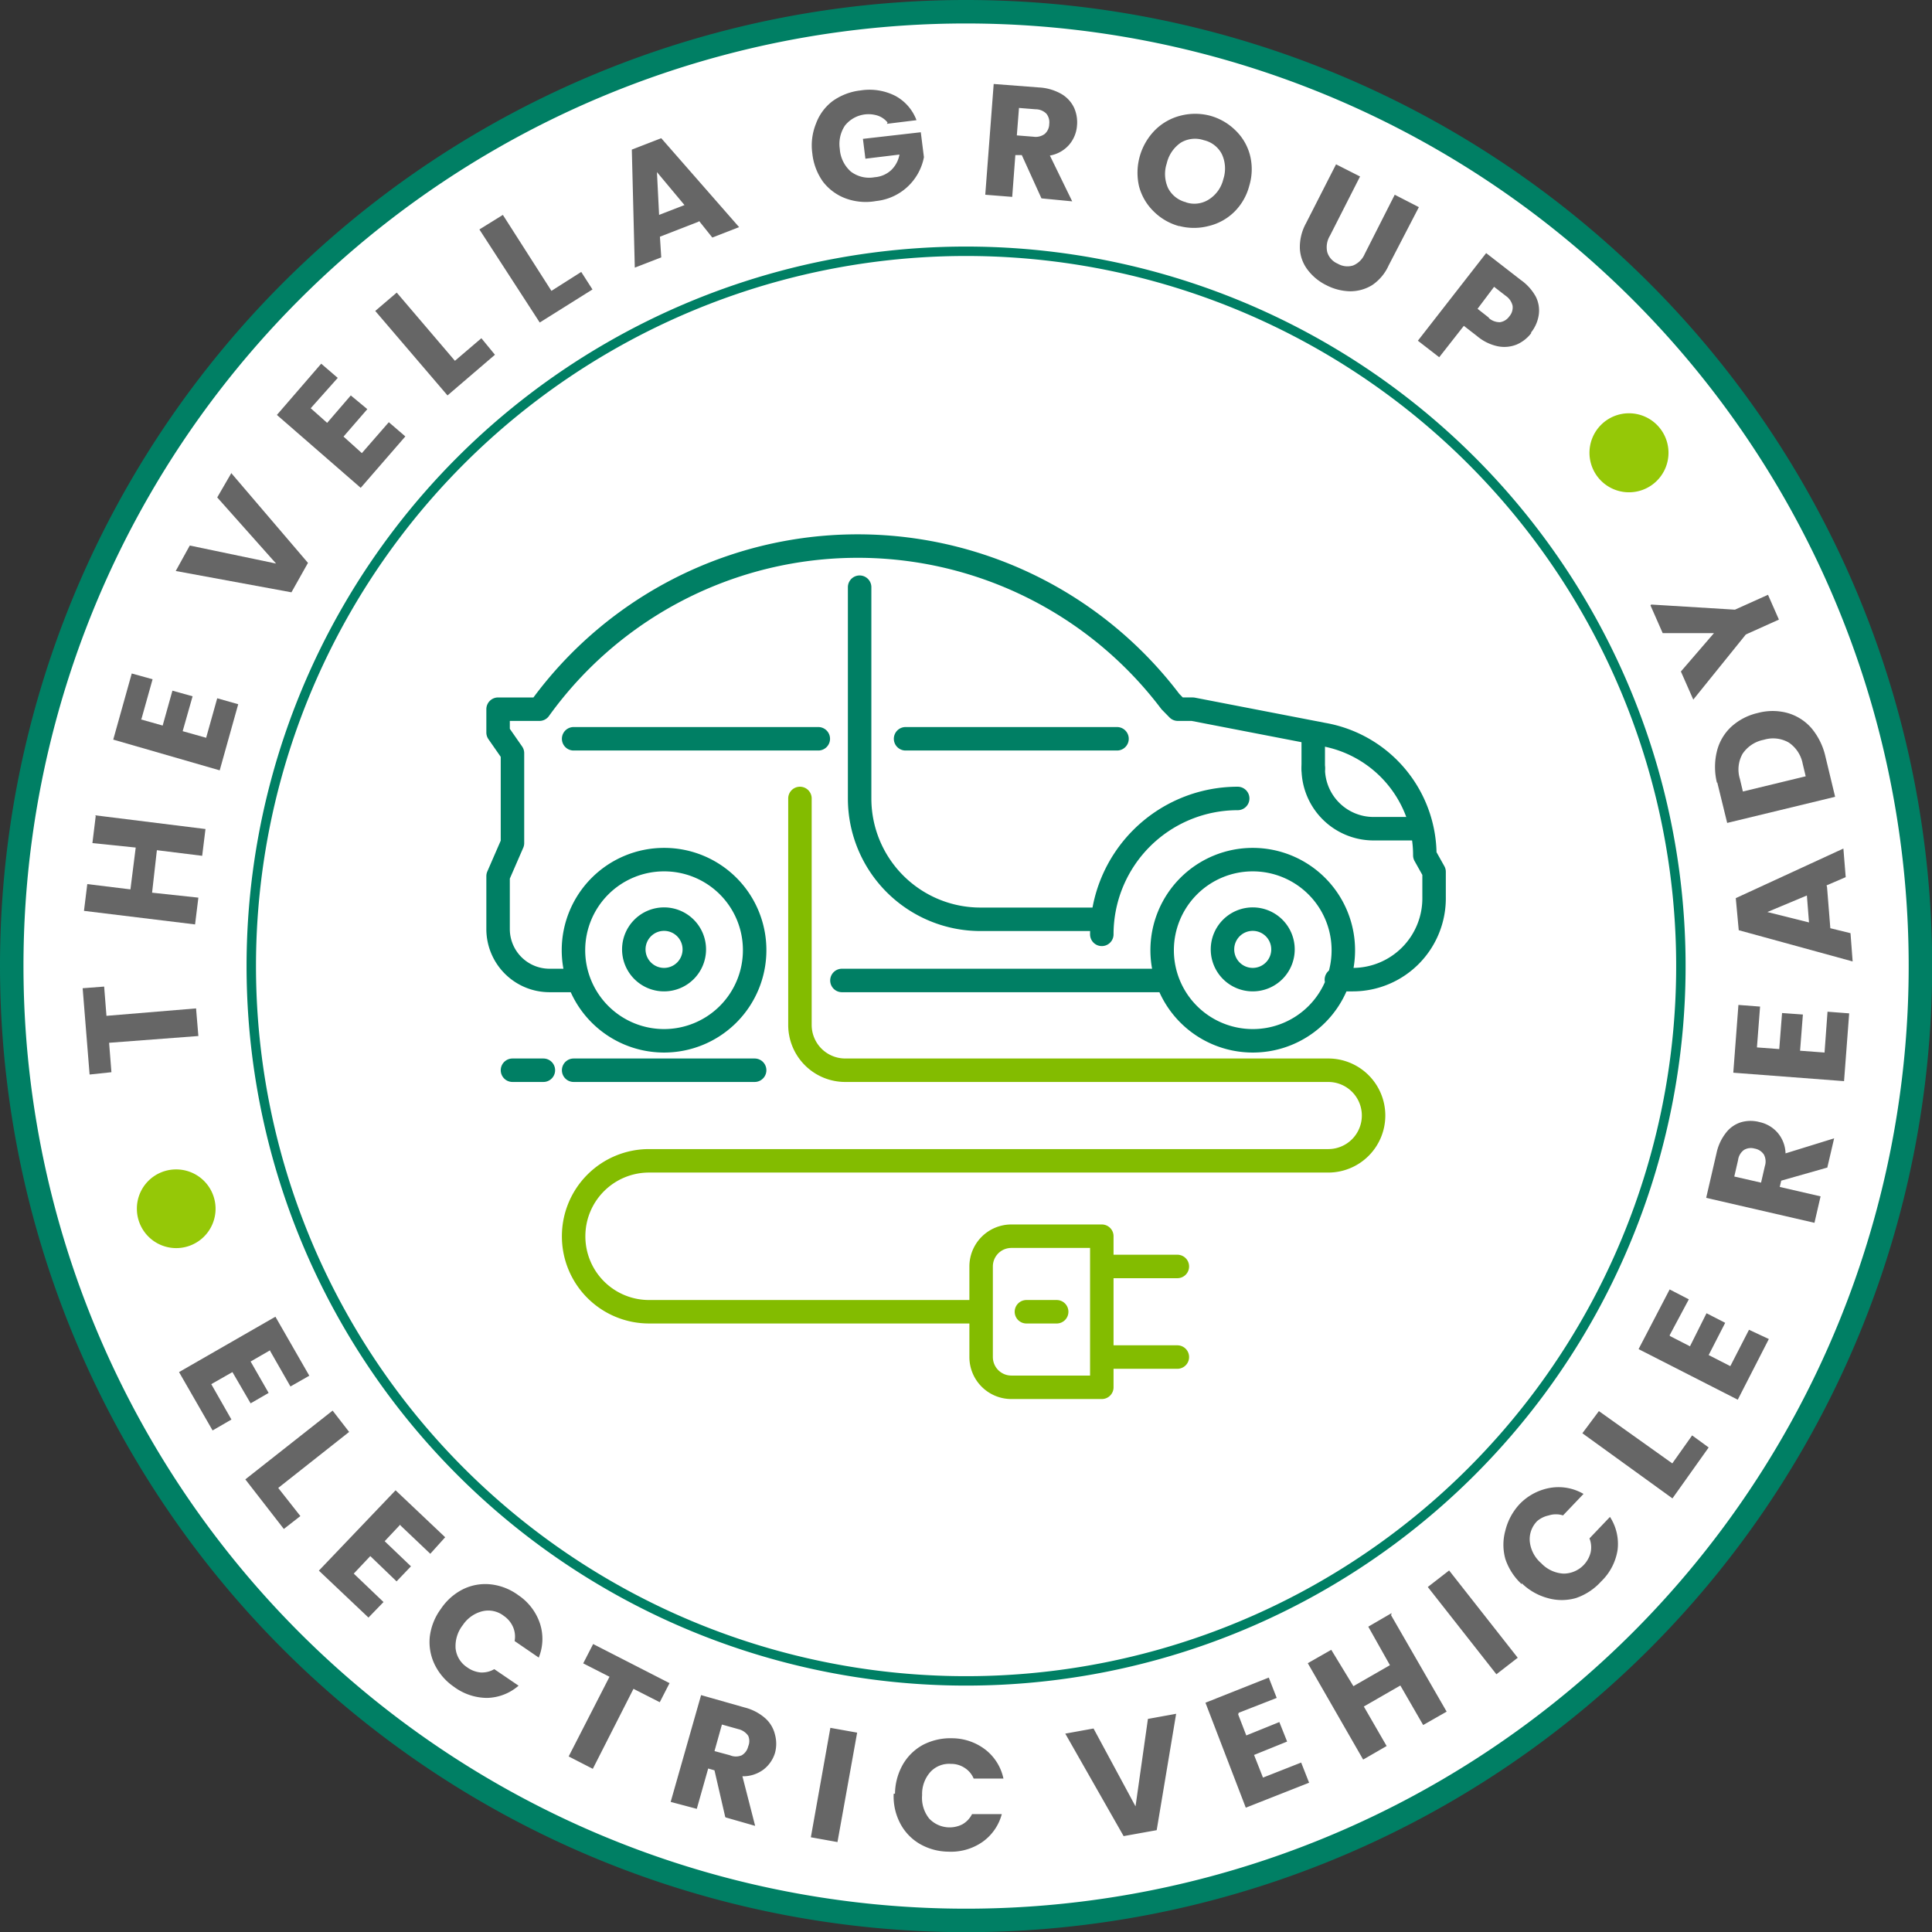
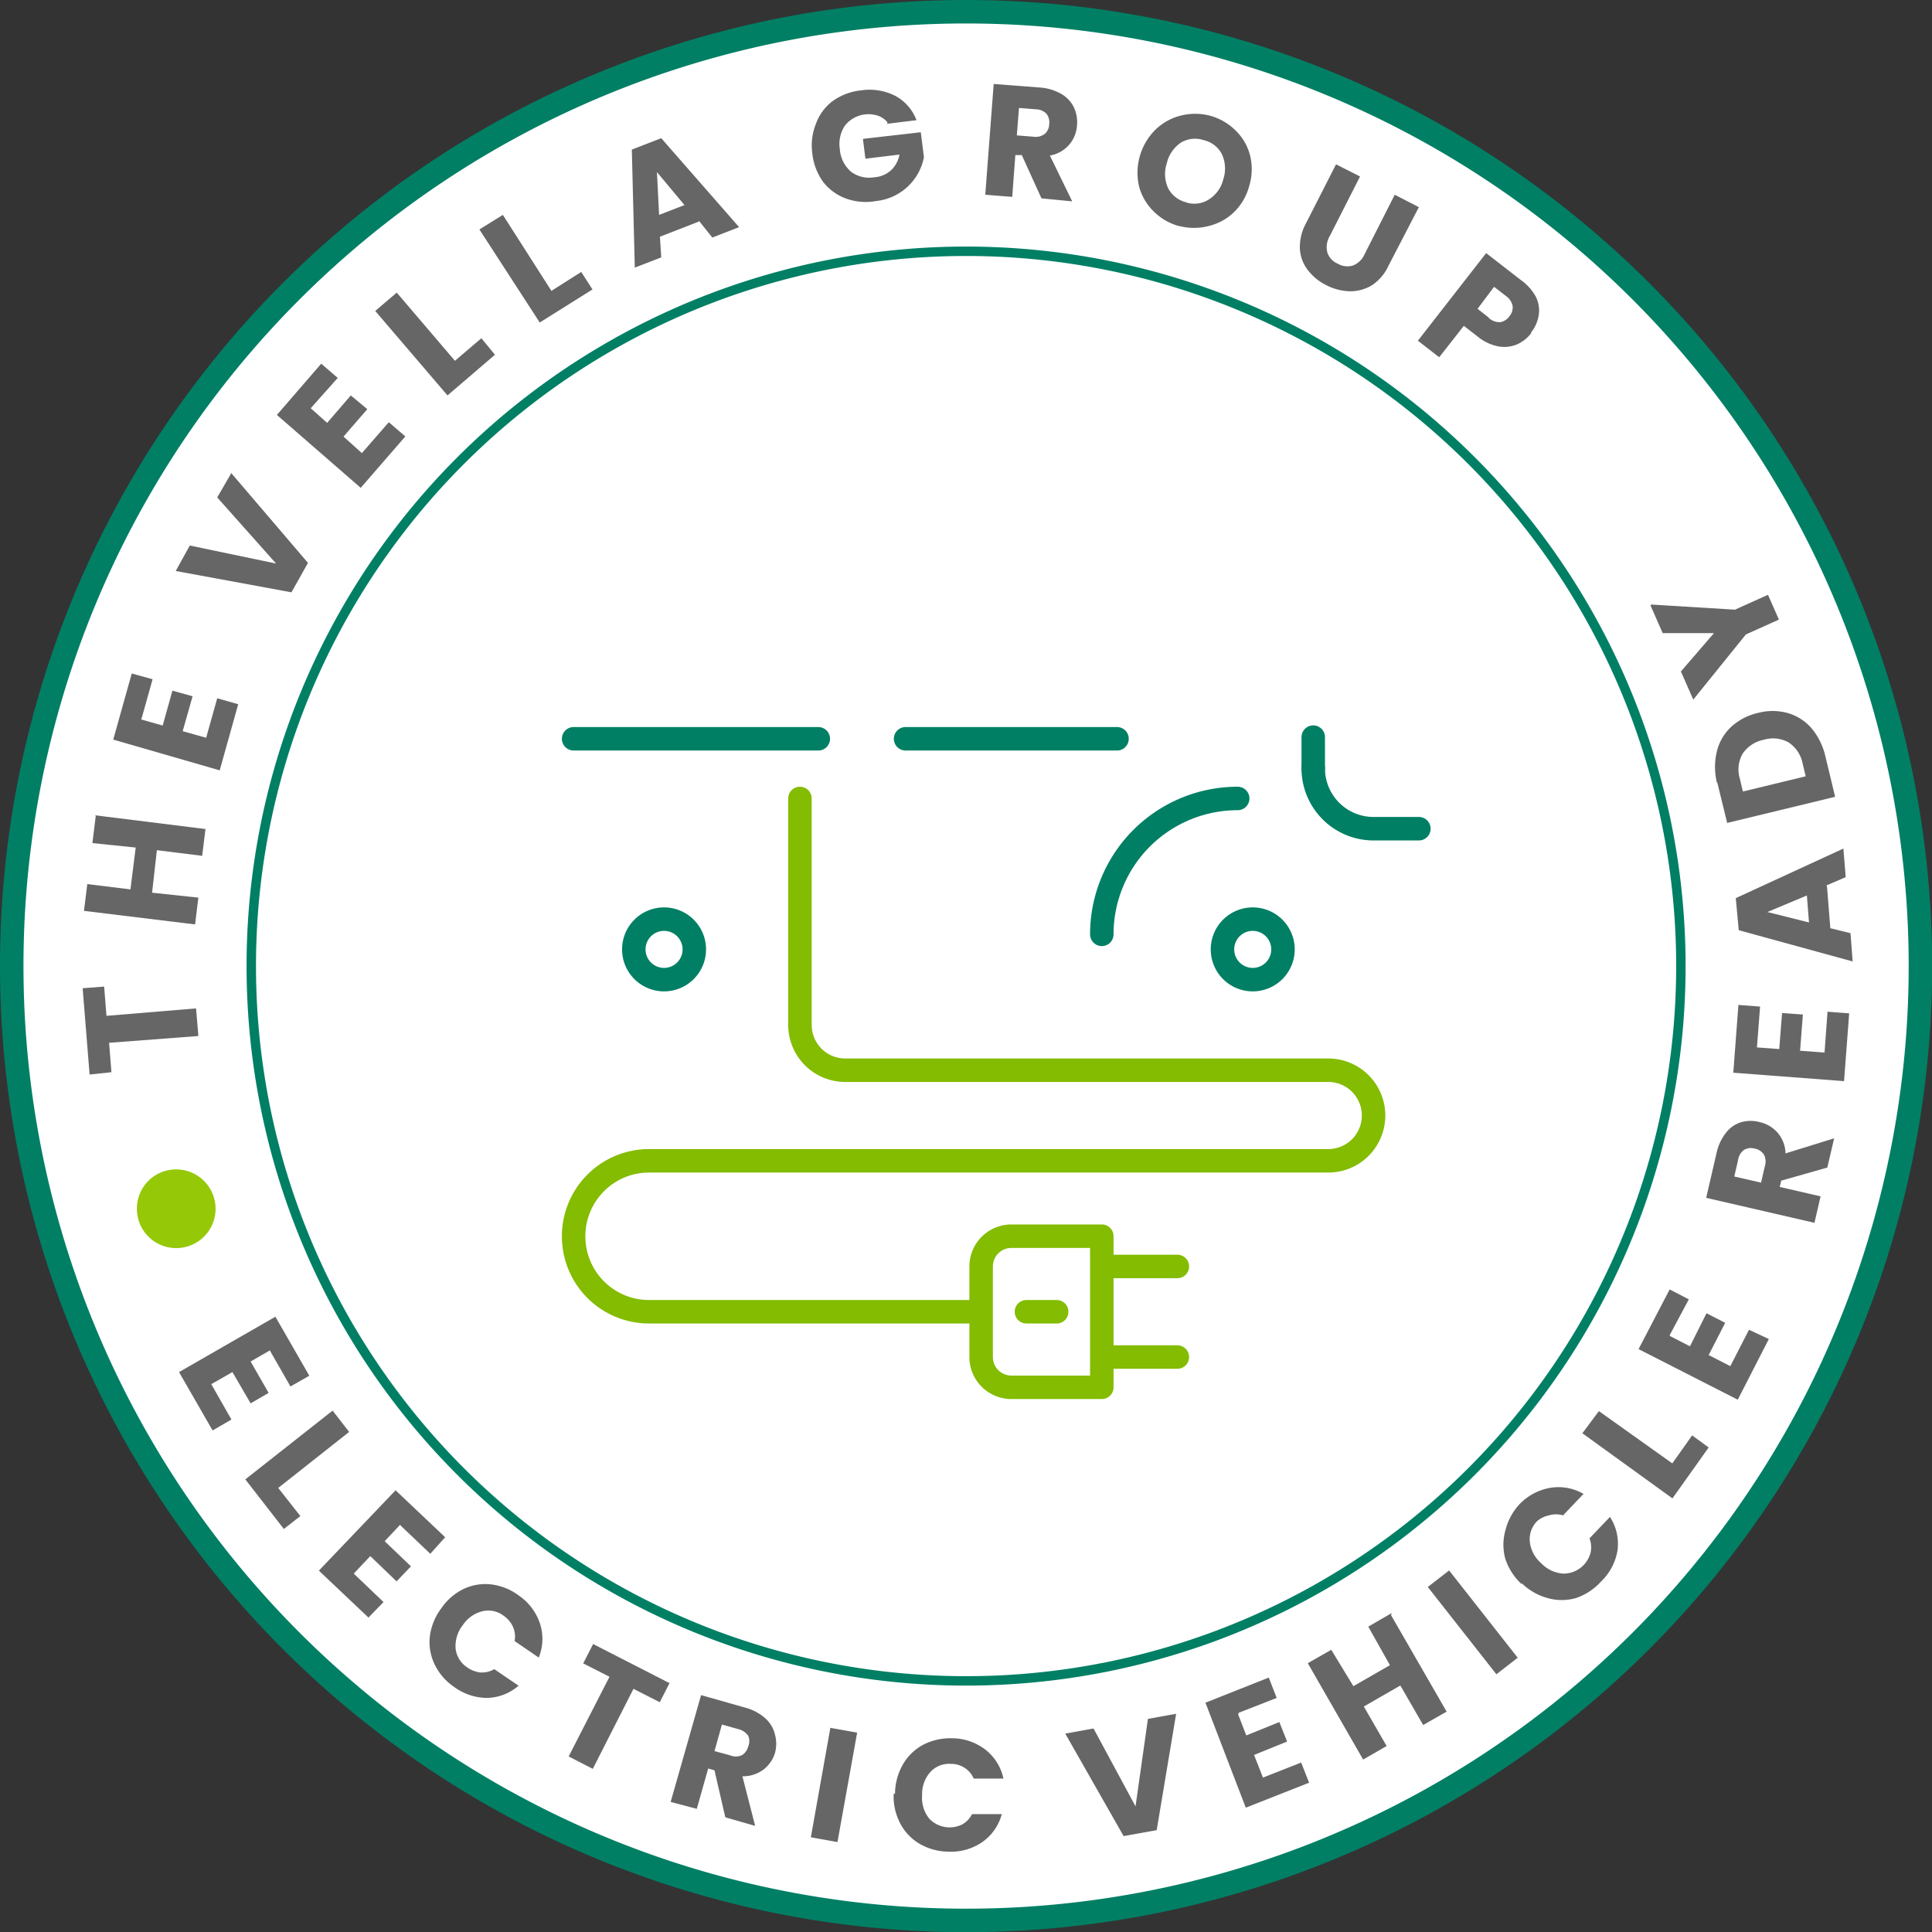
<svg xmlns="http://www.w3.org/2000/svg" width="116.87" height="116.87" viewBox="0 0 116.87 116.87">
  <rect x="0" y="0" width="116.87" height="116.87" fill="#333333" stroke="none" />
  <defs>
    <style>.cls-1{fill:#fff;stroke-width:1.42px;}.cls-1,.cls-2,.cls-3,.cls-7{stroke:#007f64;}.cls-1,.cls-2,.cls-3,.cls-4,.cls-7{stroke-linecap:round;stroke-linejoin:round;}.cls-2,.cls-3,.cls-4,.cls-7{fill:none;}.cls-2,.cls-4{stroke-width:1.42px;}.cls-3{stroke-width:1.42px;}.cls-4{stroke:#83bc00;}.cls-5{fill:#666;}.cls-6{fill:#95c807;fill-rule:evenodd;}.cls-7{stroke-width:0.57px;}</style>
  </defs>
  <g id="Layer_2" data-name="Layer 2">
    <g id="Layer_1-2" data-name="Layer 1">
      <path class="cls-1" d="M58.44.71A57.73,57.73,0,1,1,.71,58.44,57.72,57.72,0,0,1,58.44.71Z" />
-       <path class="cls-2" d="M80.84,59.26h1m0,0a4.92,4.92,0,0,0,4.91-5m0,0V52.74l-.56-1m0,0a7.42,7.42,0,0,0-6.13-7.31m0,0-7.91-1.53-.9,0-.45-.46m0,0a23.72,23.72,0,0,0-38.17.46m0,0H30.13v1.41L31,45.56V51L30.13,53v3.2m0,0a3.11,3.11,0,0,0,3.11,3.11m0,0H35m15.93,0H70.33m10.93-1.82a5.48,5.48,0,1,0-5.47,5.47,5.47,5.47,0,0,0,5.47-5.47Zm-35.61,0A5.48,5.48,0,1,1,40.17,52a5.47,5.47,0,0,1,5.48,5.48ZM52,35.52V48.3m0,0a7.31,7.31,0,0,0,7.31,7.31m0,0h7.3" />
      <line class="cls-3" x1="79.44" y1="44.59" x2="79.44" y2="46.48" />
      <path class="cls-2" d="M79.44,46.48a3.65,3.65,0,0,0,3.65,3.65m0,0h2.74M49.5,44.69l-14.8,0m32.87,0H54.78M77.61,57.44a1.83,1.83,0,1,0-1.82,1.82,1.83,1.83,0,0,0,1.82-1.82ZM42,57.44a1.83,1.83,0,1,0-1.83,1.82A1.83,1.83,0,0,0,42,57.44Zm24.65-.92a8.22,8.22,0,0,1,8.22-8.22" />
      <path class="cls-4" d="M48.39,48.3V62m0,0a2.74,2.74,0,0,0,2.74,2.74m0,0H80.35m0,0a2.74,2.74,0,0,1,2.74,2.74m0,0a2.74,2.74,0,0,1-2.74,2.74m0,0H39.26m0,0a4.56,4.56,0,0,0-4.56,4.56m0,0a4.56,4.56,0,0,0,4.56,4.57m0,0H59.35m7.3-4.57v9.14H61.18m0,0a1.83,1.83,0,0,1-1.83-1.83m0,0V76.61m0,0a1.83,1.83,0,0,1,1.83-1.83m0,0h5.47m0,7.31h4.57m-4.57-5.48h4.57m-9.13,2.74h1.83" />
-       <path class="cls-2" d="M34.7,64.74H45.65m-12.78,0H31" />
      <path class="cls-5" d="M5,59.78l1.3-.1.14,1.77L11.86,61,12,62.67l-5.4.41.14,1.78L5.42,65,5,59.78Zm.76-10.46,6.67.83-.2,1.62-2.74-.34L9.2,54,12,54.3l-.2,1.62L5.08,55.1l.2-1.62,2.61.32.32-2.53L5.59,51l.2-1.63Zm2.77-5.8,1.31.37.59-2.11,1.22.34-.6,2.11,1.42.4.67-2.39,1.27.36-1.12,4L6.85,44.74l1.12-4,1.26.35-.67,2.39ZM14,28.63l4.63,5.42-1,1.78-7-1.29L11.48,33l5.22,1.09-3.56-4,.87-1.5Zm4.79-3.94,1,.89,1.43-1.66,1,.83-1.44,1.66,1.11,1,1.63-1.87,1,.86-2.7,3.11-5.07-4.41L19.43,22l1,.86L18.8,24.69Zm8.7-2.84,1.63-1.39.82,1-2.87,2.46-4.37-5.11L24,17.7l3.54,4.15Zm5.86-4.25,1.81-1.15.68,1.06-3.19,2L29,13.88,30.42,13l2.94,4.6Zm8.91-4.19-2.34.91L40,15.57l-1.6.62-.18-7.14L40,8.36l4.71,5.38-1.62.63-.8-1Zm-.85-1-1.67-2L39.87,13l1.55-.6Zm12.28-5A1.3,1.3,0,0,0,53.11,7a1.82,1.82,0,0,0-2,.6A2,2,0,0,0,50.8,9a2,2,0,0,0,.67,1.38,1.83,1.83,0,0,0,1.44.34,1.64,1.64,0,0,0,1-.43,1.72,1.72,0,0,0,.5-.94l-2.06.25-.15-1.2L55.7,8l.19,1.51A3.29,3.29,0,0,1,53,12.16,3.51,3.51,0,0,1,51.15,12a3.08,3.08,0,0,1-1.36-1,3.58,3.58,0,0,1-.65-1.71,3.51,3.51,0,0,1,.22-1.81,3,3,0,0,1,1-1.36,3.59,3.59,0,0,1,1.7-.65,3.45,3.45,0,0,1,2.1.33,2.77,2.77,0,0,1,1.28,1.47l-1.79.22ZM63,12,61.81,9.38l-.39,0-.19,2.53-1.63-.13.51-6.7,2.74.21a3.06,3.06,0,0,1,1.33.38,1.92,1.92,0,0,1,.78.82,2.14,2.14,0,0,1,.19,1.1,2,2,0,0,1-.47,1.16,2,2,0,0,1-1.17.66l1.35,2.77L63,12ZM61.51,8.19l1,.08a.92.92,0,0,0,.69-.17.81.81,0,0,0,.27-.6.83.83,0,0,0-.17-.62.92.92,0,0,0-.66-.27l-1-.08-.13,1.66Zm9.82,5.49a3.46,3.46,0,0,1-1.55-.9,3.28,3.28,0,0,1-.88-1.52,3.67,3.67,0,0,1,1-3.42A3.34,3.34,0,0,1,71.4,7a3.55,3.55,0,0,1,1.8,0,3.51,3.51,0,0,1,1.55.9,3.2,3.2,0,0,1,.87,1.51,3.46,3.46,0,0,1-.05,1.83,3.43,3.43,0,0,1-.92,1.59,3.3,3.3,0,0,1-1.53.84,3.51,3.51,0,0,1-1.79,0Zm.41-1.44a1.62,1.62,0,0,0,1.38-.17A2,2,0,0,0,74,10.84a2.06,2.06,0,0,0-.08-1.5,1.63,1.63,0,0,0-1.1-.86,1.67,1.67,0,0,0-1.39.15,2.08,2.08,0,0,0-.85,1.25,2.06,2.06,0,0,0,.08,1.5,1.67,1.67,0,0,0,1.11.86Zm10.53-1.56-1.82,3.58a1.33,1.33,0,0,0-.16,1,1.11,1.11,0,0,0,.63.69,1.16,1.16,0,0,0,.93.11,1.3,1.3,0,0,0,.7-.69l1.82-3.59,1.46.75L84,16.06a2.83,2.83,0,0,1-1,1.19,2.53,2.53,0,0,1-1.34.37,3.27,3.27,0,0,1-1.43-.37,3.16,3.16,0,0,1-1.13-.93A2.3,2.3,0,0,1,78.63,15,3,3,0,0,1,79,13.51l1.82-3.57,1.46.74Zm10.35,9.48a2.2,2.2,0,0,1-.87.68,2,2,0,0,1-1.13.11,2.83,2.83,0,0,1-1.27-.62l-.8-.62-1.49,1.9-1.29-1,4.13-5.3L92,16.94a3,3,0,0,1,.9,1,1.85,1.85,0,0,1,.18,1.12,2.23,2.23,0,0,1-.46,1.05Zm-2.57-.93a1,1,0,0,0,.69.26.84.84,0,0,0,.56-.35.82.82,0,0,0,.2-.64,1,1,0,0,0-.41-.6l-.71-.55-1,1.33.7.55Z" />
      <path class="cls-5" d="M16.34,81.68l-1.18.68,1.09,1.9-1.09.63L14.06,83l-1.28.73L14,85.87l-1.14.66L10.83,83l5.83-3.35,2.05,3.57-1.14.65-1.23-2.15Zm.5,8.34,1.33,1.69-1,.78-2.33-3,5.28-4.16,1,1.29L16.84,90Zm7.37,2.21-.94,1,1.59,1.52-.87.91L22.4,94.13l-1,1.06,1.8,1.72-.91.94-3-2.84,4.64-4.86,3,2.84-.9,1-1.8-1.71Zm2.45,5.11A3.5,3.5,0,0,1,28,96.14a3.06,3.06,0,0,1,1.68-.3,3.45,3.45,0,0,1,1.68.66,3.34,3.34,0,0,1,1.3,1.7,3,3,0,0,1-.07,2.07l-1.46-1a1.46,1.46,0,0,0-.1-.86,1.58,1.58,0,0,0-.55-.66,1.53,1.53,0,0,0-1.31-.28A2,2,0,0,0,28,98.3a2.06,2.06,0,0,0-.44,1.42,1.56,1.56,0,0,0,.7,1.14,1.65,1.65,0,0,0,.81.31,1.48,1.48,0,0,0,.83-.2l1.47,1a3,3,0,0,1-1.92.74,3.4,3.4,0,0,1-2-.68,3.47,3.47,0,0,1-1.17-1.37A3.12,3.12,0,0,1,26,99a3.56,3.56,0,0,1,.68-1.69Zm13.85,4.46-.6,1.17-1.59-.81L35.86,107l-1.46-.75,2.47-4.82-1.59-.81.6-1.17,4.63,2.37Zm3.36,8.11-.65-2.82-.38-.11-.69,2.44L40.57,109l1.84-6.46,2.64.75a3,3,0,0,1,1.23.64,1.91,1.91,0,0,1,.6,1,2.1,2.1,0,0,1,0,1.11,2,2,0,0,1-.69,1,2.06,2.06,0,0,1-1.28.41l.77,3-1.78-.51Zm-.71-4,1,.27a.9.9,0,0,0,.71,0,.84.84,0,0,0,.39-.54.81.81,0,0,0,0-.64,1,1,0,0,0-.59-.4l-1-.28-.45,1.61Zm8.69-1.1-1.19,6.62-1.61-.29,1.18-6.62,1.62.29Zm2.29,3.69a3.65,3.65,0,0,1,.48-1.77,3.13,3.13,0,0,1,1.23-1.19,3.62,3.62,0,0,1,1.76-.39,3.33,3.33,0,0,1,2,.69,3,3,0,0,1,1.09,1.75l-1.8,0a1.41,1.41,0,0,0-.55-.65,1.47,1.47,0,0,0-.83-.24,1.54,1.54,0,0,0-1.24.49,2,2,0,0,0-.5,1.4,2,2,0,0,0,.43,1.42,1.7,1.7,0,0,0,2,.35,1.47,1.47,0,0,0,.59-.62l1.8,0a3,3,0,0,1-1.18,1.69,3.34,3.34,0,0,1-2.07.58,3.52,3.52,0,0,1-1.73-.48,3.1,3.1,0,0,1-1.17-1.24,3.51,3.51,0,0,1-.39-1.78Zm17-4.79-1.17,7-2,.36-3.53-6.2,1.71-.31,2.54,4.71.75-5.29,1.71-.31Zm3.76,0,.49,1.27,2-.81.47,1.18-2,.81.54,1.37,2.31-.91.48,1.22-3.83,1.51L72.92,103l3.83-1.52.48,1.23-2.3.9Zm9.25-6,3.36,5.83-1.42.81-1.38-2.39-2.21,1.27,1.38,2.39-1.42.82-3.35-5.83,1.42-.81L81.87,102l2.21-1.27L82.77,98.4l1.41-.82ZM87.66,95l4.15,5.28-1.29,1L86.37,96l1.29-1Zm4.4.84a3.64,3.64,0,0,1-1-1.54,3.21,3.21,0,0,1,0-1.71A3.62,3.62,0,0,1,91.91,91a3.37,3.37,0,0,1,1.88-1,3,3,0,0,1,2,.37l-1.24,1.3a1.41,1.41,0,0,0-.86,0A1.6,1.6,0,0,0,93,92a1.55,1.55,0,0,0-.46,1.25,2,2,0,0,0,.69,1.31,2,2,0,0,0,1.35.63,1.69,1.69,0,0,0,1.64-1.28,1.47,1.47,0,0,0-.07-.85l1.24-1.3a3,3,0,0,1,.46,2,3.36,3.36,0,0,1-1,1.91,3.62,3.62,0,0,1-1.52,1,3.11,3.11,0,0,1-1.71,0,3.59,3.59,0,0,1-1.58-.91Zm9.06-7.26,1.24-1.75,1,.73-2.19,3.08L95.72,86.7l1-1.34,4.45,3.17Zm-.1-7.76,1.21.62,1-2,1.13.58-1,1.95,1.31.67,1.13-2.2L107,81l-1.88,3.67-6-3.06L101,78l1.16.6L101,80.77Zm9.51-10.19-2.78.79-.09.38,2.47.57-.37,1.6-6.55-1.51.62-2.68a3,3,0,0,1,.58-1.26,1.83,1.83,0,0,1,.93-.64,2.08,2.08,0,0,1,1.11,0,2,2,0,0,1,1.08.64,2,2,0,0,1,.48,1.25l2.94-.91-.42,1.8Zm-4,.91.23-1a.9.9,0,0,0-.06-.7.84.84,0,0,0-.56-.36.81.81,0,0,0-.64.08.89.89,0,0,0-.36.61l-.23,1,1.62.37Zm-.25-8.18,1.35.1.17-2.18,1.26.09-.17,2.19,1.48.11.18-2.47,1.31.1-.31,4.1-6.7-.51.31-4.1,1.31.1-.19,2.47Zm4.24-9.71.2,2.5,1.22.3.13,1.71-6.89-1.89L105,54.33l6.51-3,.14,1.73-1.16.5Zm-1.22.52-2.39,1,2.52.63-.13-1.65Zm-5.44-6.82a4,4,0,0,1,0-1.91,3,3,0,0,1,.86-1.47,3.55,3.55,0,0,1,1.61-.84,3.42,3.42,0,0,1,1.8,0,3,3,0,0,1,1.45.92,4.06,4.06,0,0,1,.84,1.7l.59,2.45-6.53,1.58-.6-2.45Zm5.19-1.14a2,2,0,0,0-.84-1.29,1.91,1.91,0,0,0-1.51-.17,2,2,0,0,0-1.29.85,1.93,1.93,0,0,0-.16,1.52l.18.76,3.8-.92-.18-.75Zm-9.16-9.64,5.06.31,2-.9.66,1.5-2,.9-3.18,3.94-.75-1.7,2-2.32-3.1,0-.74-1.68Z" />
-       <path class="cls-6" d="M10.66,70.74a2.38,2.38,0,1,1-2.38,2.38,2.37,2.37,0,0,1,2.38-2.38Z" />
-       <path class="cls-6" d="M98.54,25a2.39,2.39,0,1,1-2.39,2.39A2.39,2.39,0,0,1,98.54,25Z" />
+       <path class="cls-6" d="M10.66,70.74a2.38,2.38,0,1,1-2.38,2.38,2.37,2.37,0,0,1,2.38-2.38" />
      <path class="cls-7" d="M58.44,15.2A43.24,43.24,0,1,1,15.2,58.44,43.24,43.24,0,0,1,58.44,15.2Z" />
    </g>
  </g>
</svg>